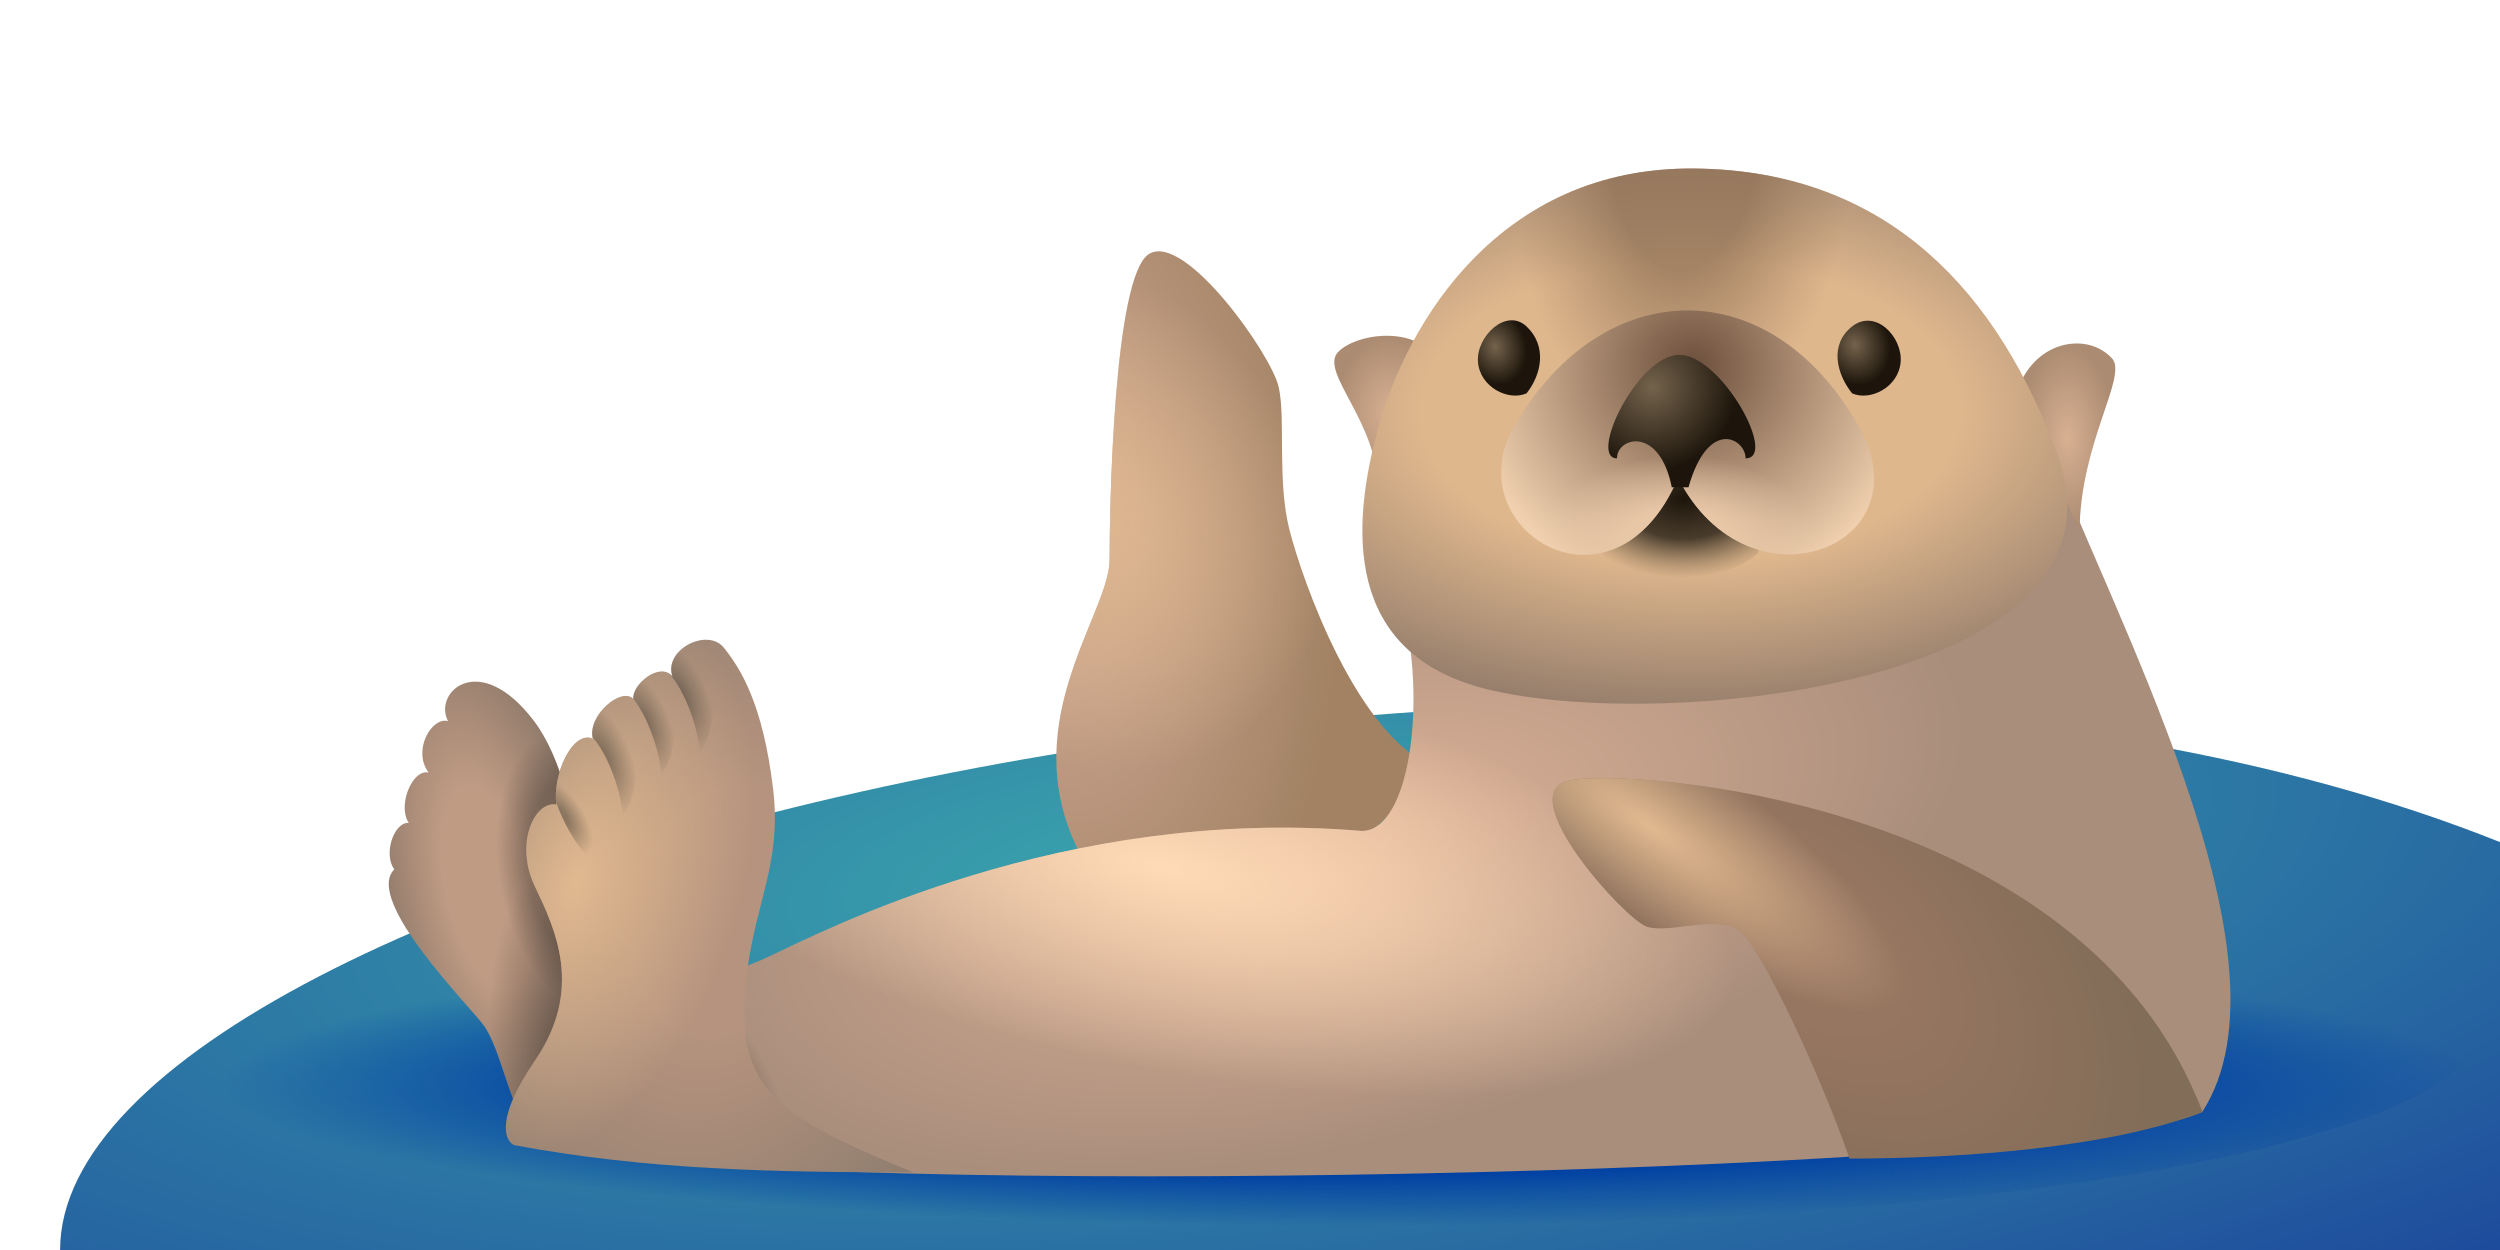
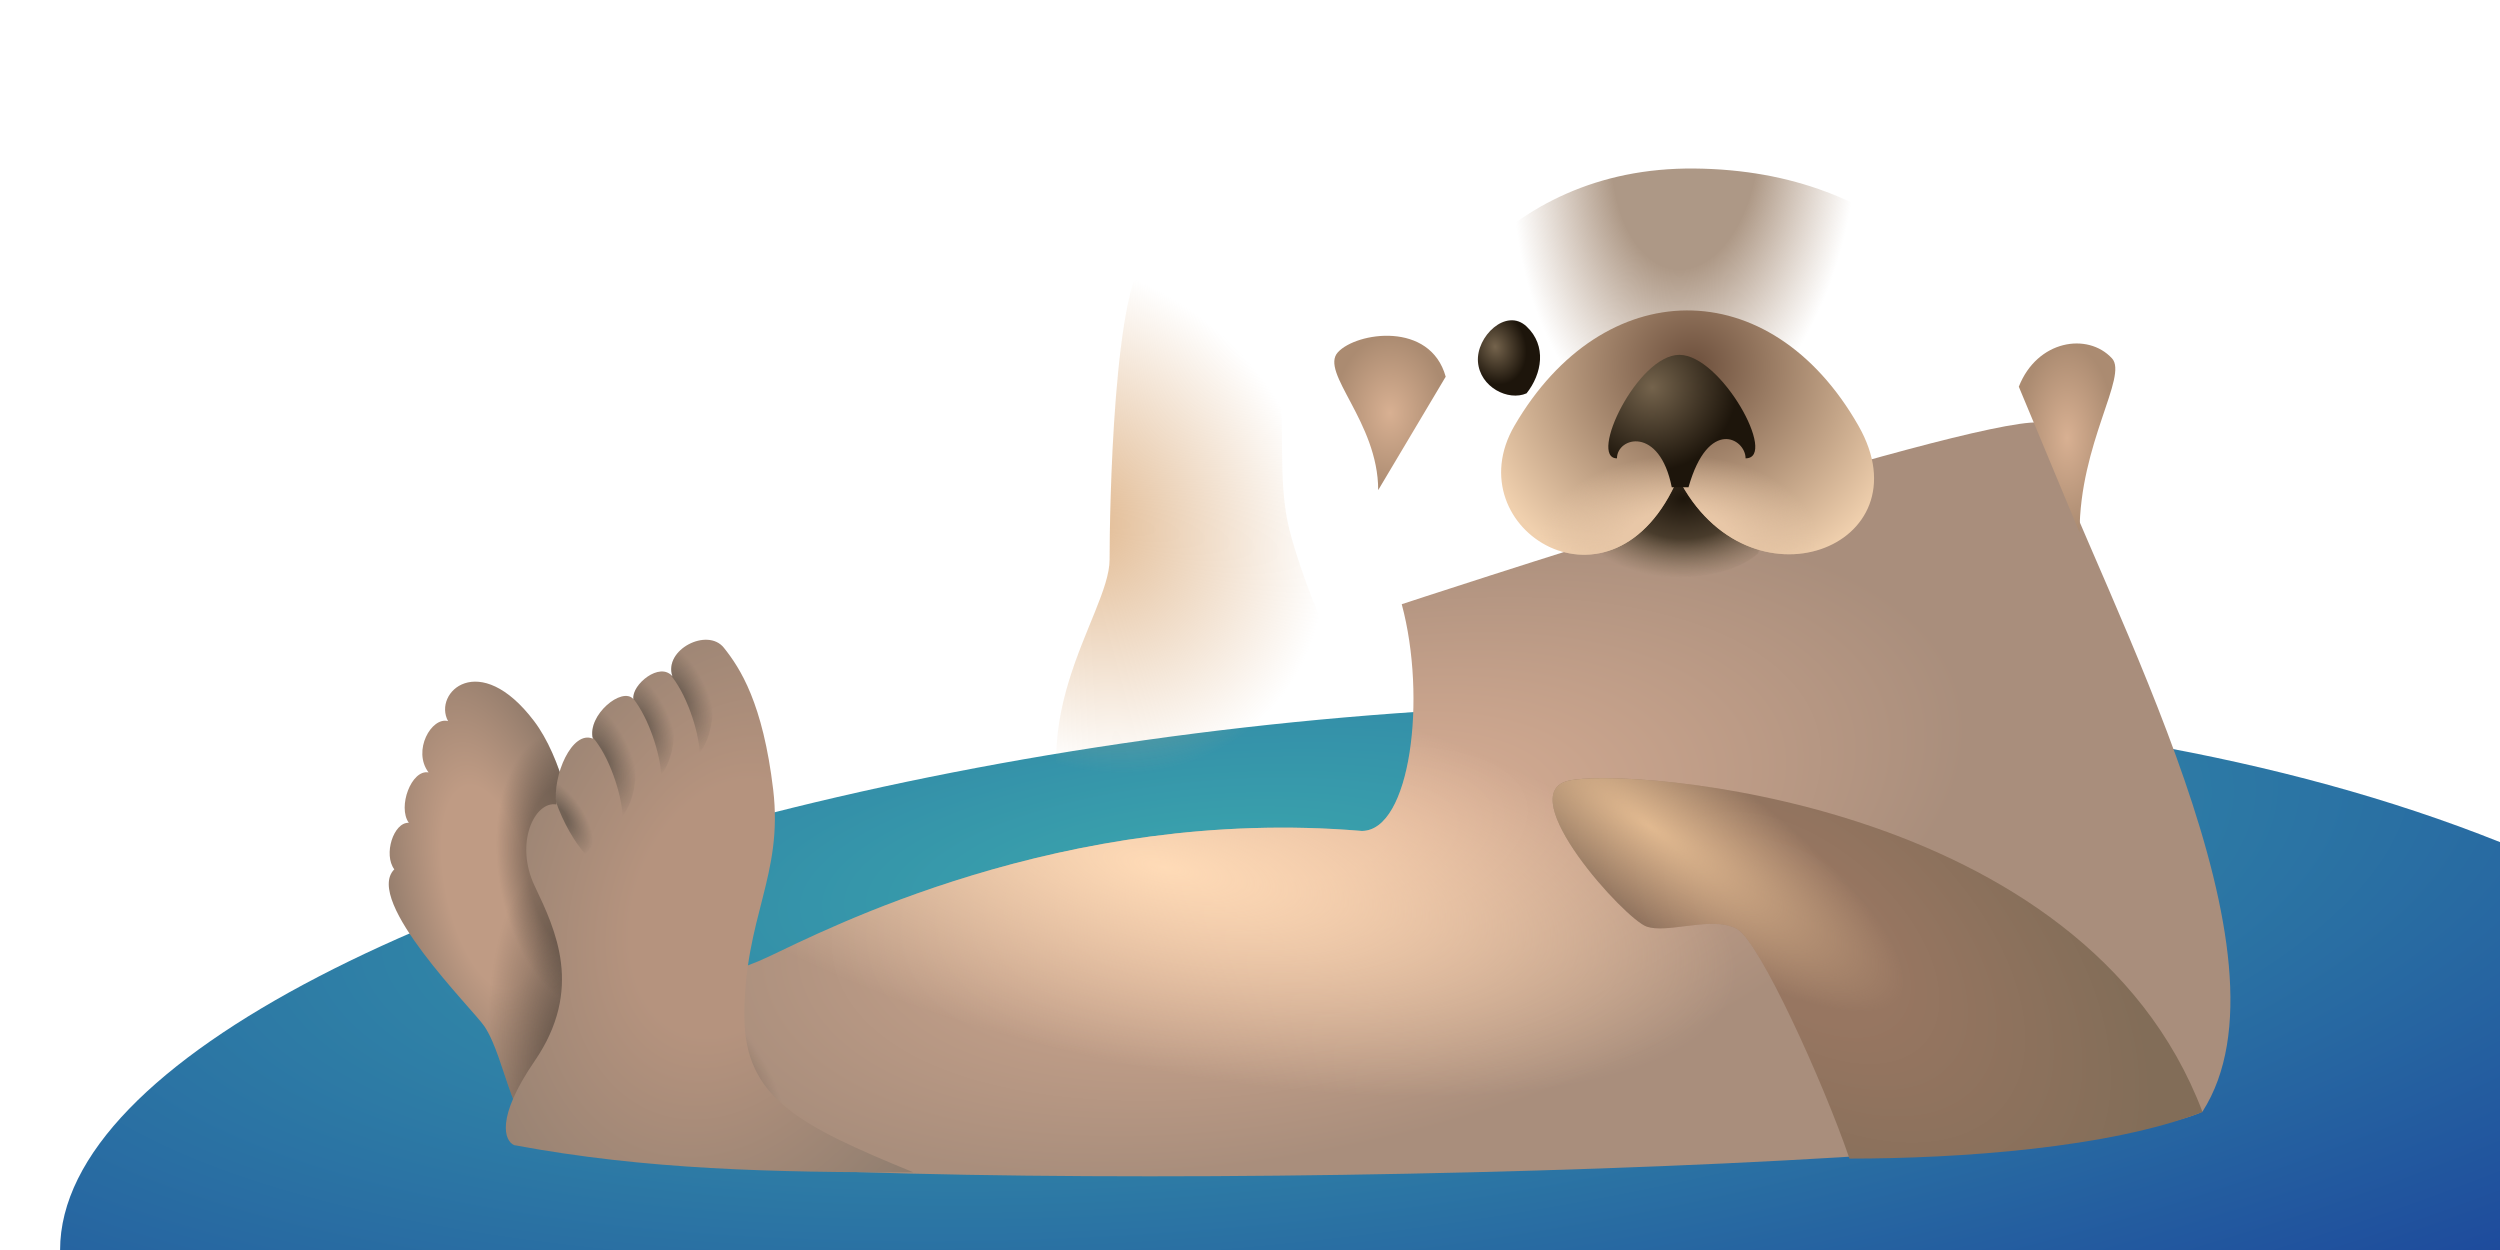
<svg xmlns="http://www.w3.org/2000/svg" viewBox="0 0 240 120" fill="none">
  <path d="M240 80.843C156.22 47.341 5.769 83.453 5.769 120H240V80.843Z" fill="url(#paint0_radial_1750_4813)" />
-   <path d="M124.709 117.711C9.33 117.335 8.128 101.534 37.273 96.267C85.548 93.258 189.67 88.066 219.957 91.377C257.815 95.515 240.087 118.087 124.709 117.711Z" fill="url(#paint1_radial_1750_4813)" />
-   <path d="M106.521 53.727C106.522 59.08 96.851 69.959 104.104 82.737L125.861 85.5L137.948 73.758C130.35 70.995 124.997 55.627 123.789 50.878C122.58 46.13 123.443 40.258 122.753 37.15C122.062 34.042 113.773 22.3 110.32 24.372C106.866 26.444 106.521 49.224 106.521 53.727Z" fill="url(#paint2_radial_1750_4813)" />
  <path d="M106.521 53.727C106.522 59.08 96.851 69.959 104.104 82.737L125.861 85.5L137.948 73.758C130.35 70.995 124.997 55.627 123.789 50.878C122.58 46.13 123.443 40.258 122.753 37.15C122.062 34.042 113.773 22.3 110.32 24.372C106.866 26.444 106.521 49.224 106.521 53.727Z" fill="url(#paint3_radial_1750_4813)" />
  <path d="M73.747 91.859C68.566 94.277 64.767 94.622 57.86 87.024V110.854C87.906 114.998 199.355 112.581 211.442 106.71C220.962 91.859 202.581 58.845 195.721 40.552C188.465 40.26 134.567 58.004 134.567 58.004C136.985 66.983 135.427 79.772 130.73 79.772C102.066 77.354 78.927 89.442 73.747 91.859Z" fill="url(#paint4_radial_1750_4813)" />
  <path d="M73.747 91.859C68.566 94.277 64.767 94.622 57.86 87.024V110.854C87.906 114.998 199.355 112.581 211.442 106.71C220.962 91.859 202.581 58.845 195.721 40.552C188.465 40.26 134.567 58.004 134.567 58.004C136.985 66.983 135.427 79.772 130.73 79.772C102.066 77.354 78.927 89.442 73.747 91.859Z" fill="url(#paint5_radial_1750_4813)" />
  <path d="M73.747 91.859C68.566 94.277 64.767 94.622 57.86 87.024V110.854C87.906 114.998 199.355 112.581 211.442 106.71C220.962 91.859 202.581 58.845 195.721 40.552C188.465 40.26 134.567 58.004 134.567 58.004C136.985 66.983 135.427 79.772 130.73 79.772C102.066 77.354 78.927 89.442 73.747 91.859Z" fill="url(#paint6_radial_1750_4813)" />
  <path d="M211.442 106.754C200.009 76.509 155.973 73.663 150.565 74.948C145.107 76.246 156.004 88.273 158.098 88.963C159.009 89.263 160.323 89.096 161.71 88.919C163.512 88.69 165.44 88.445 166.769 89.189C168.89 90.376 175.04 103.875 177.548 111.225C188.077 111.225 202.5 110.215 211.442 106.754Z" fill="url(#paint7_radial_1750_4813)" />
  <path d="M211.442 106.754C200.009 76.509 155.973 73.663 150.565 74.948C145.107 76.246 156.004 88.273 158.098 88.963C159.009 89.263 160.323 89.096 161.71 88.919C163.512 88.69 165.44 88.445 166.769 89.189C168.89 90.376 175.04 103.875 177.548 111.225C188.077 111.225 202.5 110.215 211.442 106.754Z" fill="url(#paint8_radial_1750_4813)" />
  <path d="M43.013 69.227C41.534 66.485 46.014 62.284 51.273 69.227C56.532 76.169 56.641 93.597 56.641 93.597L52.701 109.408C49.24 109.251 48.629 101.689 46.503 98.529C45.392 96.879 34.865 86.459 37.853 83.455C36.787 82.032 37.78 78.93 39.246 78.987C38.151 77.469 39.496 73.843 41.144 74.154C39.56 72.066 41.43 68.792 43.013 69.227Z" fill="url(#paint9_radial_1750_4813)" />
  <path d="M43.013 69.227C41.534 66.485 46.014 62.284 51.273 69.227C56.532 76.169 56.641 93.597 56.641 93.597L52.701 109.408C49.24 109.251 48.629 101.689 46.503 98.529C45.392 96.879 34.865 86.459 37.853 83.455C36.787 82.032 37.78 78.93 39.246 78.987C38.151 77.469 39.496 73.843 41.144 74.154C39.56 72.066 41.43 68.792 43.013 69.227Z" fill="url(#paint10_radial_1750_4813)" />
  <path d="M43.013 69.227C41.534 66.485 46.014 62.284 51.273 69.227C56.532 76.169 56.641 93.597 56.641 93.597L52.701 109.408C49.24 109.251 48.629 101.689 46.503 98.529C45.392 96.879 34.865 86.459 37.853 83.455C36.787 82.032 37.78 78.93 39.246 78.987C38.151 77.469 39.496 73.843 41.144 74.154C39.56 72.066 41.43 68.792 43.013 69.227Z" fill="url(#paint11_radial_1750_4813)" />
  <path d="M74.225 75.796C75.211 84.084 71.462 88.03 71.462 97.501C71.462 105.394 76.642 108.009 87.692 112.547C74.225 112.547 62.067 112.308 49.361 109.933C48.441 109.538 47.546 107.368 51.335 101.843C56.049 94.968 53.334 89.267 51.363 85.128L51.335 85.07C49.362 80.926 51.335 76.881 53.407 77.227C53.012 74.415 54.936 70.074 56.91 70.912C56.367 68.643 59.721 65.88 60.807 67.114C60.609 65.733 63.372 63.463 64.556 64.943C63.668 62.378 67.91 60.208 69.489 62.181C71.067 64.154 73.238 67.509 74.225 75.796Z" fill="url(#paint12_radial_1750_4813)" />
-   <path d="M74.225 75.796C75.211 84.084 71.462 88.03 71.462 97.501C71.462 105.394 76.642 108.009 87.692 112.547C74.225 112.547 62.067 112.308 49.361 109.933C48.441 109.538 47.546 107.368 51.335 101.843C56.049 94.968 53.334 89.267 51.363 85.128L51.335 85.07C49.362 80.926 51.335 76.881 53.407 77.227C53.012 74.415 54.936 70.074 56.91 70.912C56.367 68.643 59.721 65.88 60.807 67.114C60.609 65.733 63.372 63.463 64.556 64.943C63.668 62.378 67.91 60.208 69.489 62.181C71.067 64.154 73.238 67.509 74.225 75.796Z" fill="url(#paint13_radial_1750_4813)" />
  <path fill-rule="evenodd" clip-rule="evenodd" d="M64.256 64.666C65.868 66.457 67.081 70.153 67.17 72.244C68.621 70.503 69.314 65.823 66.458 61.689C65.135 62.235 64.066 63.529 64.555 64.943C64.464 64.829 64.364 64.738 64.256 64.666Z" fill="url(#paint14_radial_1750_4813)" />
  <path fill-rule="evenodd" clip-rule="evenodd" d="M60.804 67.079C60.701 66.111 62.004 64.734 63.198 64.496C65.534 68.45 64.841 72.72 63.471 74.365C63.386 72.382 62.291 68.955 60.804 67.079Z" fill="url(#paint15_radial_1750_4813)" />
  <path fill-rule="evenodd" clip-rule="evenodd" d="M56.879 70.759C56.669 69.466 57.658 68.048 58.736 67.314C58.783 67.376 58.832 67.441 58.881 67.508C61.94 71.701 61.249 76.536 59.769 78.312C59.681 76.23 58.479 72.559 56.879 70.759Z" fill="url(#paint16_radial_1750_4813)" />
  <path fill-rule="evenodd" clip-rule="evenodd" d="M55.597 71.066C55.85 71.41 56.062 71.981 56.201 72.836C56.408 74.109 56.638 75.169 56.836 76.08C57.434 78.837 57.736 80.229 56.202 81.999C55.208 80.93 54.043 78.922 53.381 76.989C53.182 74.836 54.233 71.939 55.597 71.066Z" fill="url(#paint17_radial_1750_4813)" />
  <path d="M128.44 33.813C130.225 31.88 137.3 30.808 138.787 36.163L132.307 47.05C132.307 40.506 126.655 35.747 128.44 33.813Z" fill="url(#paint18_radial_1750_4813)" />
  <path d="M202.75 34.402C200.416 31.874 195.556 32.652 193.806 37.124L199.639 51.123C199.639 42.568 204.315 36.098 202.75 34.402Z" fill="url(#paint19_radial_1750_4813)" />
-   <path d="M162.699 16.179C143.84 15.984 135.09 31.149 132.368 40.87C129.646 50.591 128.983 62.722 142.674 66.145C159.551 70.364 205.667 65.756 197.501 43.592C191.913 28.425 181.558 16.373 162.699 16.179Z" fill="url(#paint20_radial_1750_4813)" />
  <path d="M162.699 16.179C143.84 15.984 135.09 31.149 132.368 40.87C129.646 50.591 128.983 62.722 142.674 66.145C159.551 70.364 205.667 65.756 197.501 43.592C191.913 28.425 181.558 16.373 162.699 16.179Z" fill="url(#paint21_radial_1750_4813)" />
  <path d="M141.885 34.746C141.691 32.315 144.593 29.496 146.552 31.343C148.51 33.191 148.029 35.893 146.552 37.759C144.803 38.537 142.08 37.176 141.885 34.746Z" fill="url(#paint22_radial_1750_4813)" />
  <path d="M169.434 50.139L168.781 53.142C164.88 56.456 157.035 55.617 153.827 53.898V50.139L160.613 44.37L169.434 50.139Z" fill="url(#paint23_radial_1750_4813)" />
-   <path d="M182.463 34.746C182.657 32.316 180.004 29.594 177.797 31.343C175.589 33.093 176.319 35.893 177.797 37.76C179.546 38.538 182.269 37.176 182.463 34.746Z" fill="url(#paint24_radial_1750_4813)" />
  <path d="M161.095 45.879C154.905 60.312 139.616 50.792 145.385 40.873C153.881 26.265 169.917 25.954 178.413 40.873C185.048 52.523 167.885 59.158 161.095 45.879Z" fill="url(#paint25_radial_1750_4813)" />
  <path d="M161.095 45.879C154.905 60.312 139.616 50.792 145.385 40.873C153.881 26.265 169.917 25.954 178.413 40.873C185.048 52.523 167.885 59.158 161.095 45.879Z" fill="url(#paint26_radial_1750_4813)" />
  <path d="M155.229 44.001C152.453 44.001 157.202 34.066 161.22 34.066C165.237 34.066 170.717 44.001 167.576 44.001C167.576 42.102 163.996 40.056 162.096 46.778H160.489C159.32 40.86 155.229 41.956 155.229 44.001Z" fill="url(#paint27_radial_1750_4813)" />
  <defs>
    <radialGradient id="paint0_radial_1750_4813" cx="0" cy="0" r="1" gradientUnits="userSpaceOnUse" gradientTransform="translate(116.1 83.888) rotate(84.609) scale(72.219 233.588)">
      <stop stop-color="#3BA6AD" />
      <stop offset="1" stop-color="#183999" />
    </radialGradient>
    <radialGradient id="paint1_radial_1750_4813" cx="0" cy="0" r="1" gradientUnits="userSpaceOnUse" gradientTransform="translate(129.619 104.014) rotate(180) scale(108.272 13.702)">
      <stop offset="0.638" stop-color="#0141A3" />
      <stop offset="1" stop-color="#0141A3" stop-opacity="0" />
    </radialGradient>
    <radialGradient id="paint2_radial_1750_4813" cx="0" cy="0" r="1" gradientUnits="userSpaceOnUse" gradientTransform="translate(101.407 51.655) rotate(85.022) scale(58.933 33.346)">
      <stop offset="0.218" stop-color="#C5A08A" />
      <stop offset="0.81" stop-color="#A28263" />
    </radialGradient>
    <radialGradient id="paint3_radial_1750_4813" cx="0" cy="0" r="1" gradientUnits="userSpaceOnUse" gradientTransform="translate(103.758 49.583) rotate(52.466) scale(26.131 21.894)">
      <stop stop-color="#E1B990" />
      <stop offset="1" stop-color="#E1B990" stop-opacity="0" />
    </radialGradient>
    <radialGradient id="paint4_radial_1750_4813" cx="0" cy="0" r="1" gradientUnits="userSpaceOnUse" gradientTransform="translate(127.277 81.499) rotate(76.638) scale(38.41 85.543)">
      <stop offset="0.063" stop-color="#DBB096" />
      <stop offset="0.74" stop-color="#A98E7C" />
    </radialGradient>
    <radialGradient id="paint5_radial_1750_4813" cx="0" cy="0" r="1" gradientUnits="userSpaceOnUse" gradientTransform="translate(60.278 103.601) rotate(38.135) scale(17.25 11.168)">
      <stop offset="0.195" stop-color="#3A322B" />
      <stop offset="1" stop-color="#3A322B" stop-opacity="0" />
    </radialGradient>
    <radialGradient id="paint6_radial_1750_4813" cx="0" cy="0" r="1" gradientUnits="userSpaceOnUse" gradientTransform="translate(111.736 83.225) rotate(11.725) scale(56.082 19.302)">
      <stop stop-color="#FFDBB7" />
      <stop offset="1" stop-color="#FFDBB7" stop-opacity="0" />
    </radialGradient>
    <radialGradient id="paint7_radial_1750_4813" cx="0" cy="0" r="1" gradientUnits="userSpaceOnUse" gradientTransform="translate(172.97 90.049) rotate(40.031) scale(49.015 28.366)">
      <stop offset="0.218" stop-color="#977661" />
      <stop offset="0.81" stop-color="#826D58" />
    </radialGradient>
    <radialGradient id="paint8_radial_1750_4813" cx="0" cy="0" r="1" gradientUnits="userSpaceOnUse" gradientTransform="translate(158.354 79.316) rotate(34.522) scale(29.073 8.201)">
      <stop stop-color="#E1B990" />
      <stop offset="1" stop-color="#E1B990" stop-opacity="0" />
    </radialGradient>
    <radialGradient id="paint9_radial_1750_4813" cx="0" cy="0" r="1" gradientUnits="userSpaceOnUse" gradientTransform="translate(46.87 85.181) rotate(77.833) scale(39.035 15.947)">
      <stop offset="0.254" stop-color="#BF9B84" />
      <stop offset="1" stop-color="#645B52" />
    </radialGradient>
    <radialGradient id="paint10_radial_1750_4813" cx="0" cy="0" r="1" gradientUnits="userSpaceOnUse" gradientTransform="translate(56.299 105.386) rotate(-97.681) scale(22.822 9.032)">
      <stop offset="0.425" stop-color="#3A322B" stop-opacity="0.5" />
      <stop offset="1" stop-color="#3A322B" stop-opacity="0" />
    </radialGradient>
    <radialGradient id="paint11_radial_1750_4813" cx="0" cy="0" r="1" gradientUnits="userSpaceOnUse" gradientTransform="translate(55.399 83.653) rotate(80.407) scale(13.503 7.541)">
      <stop offset="0.626" stop-color="#3A322B" stop-opacity="0.4" />
      <stop offset="1" stop-color="#3A322B" stop-opacity="0" />
    </radialGradient>
    <radialGradient id="paint12_radial_1750_4813" cx="0" cy="0" r="1" gradientUnits="userSpaceOnUse" gradientTransform="translate(69.883 87.252) rotate(108.786) scale(49.406 35)">
      <stop offset="0.254" stop-color="#B5937E" />
      <stop offset="1" stop-color="#82766A" />
    </radialGradient>
    <radialGradient id="paint13_radial_1750_4813" cx="0" cy="0" r="1" gradientUnits="userSpaceOnUse" gradientTransform="translate(55.398 84.778) rotate(107.822) scale(27.46 15.732)">
      <stop stop-color="#E1B990" />
      <stop offset="1" stop-color="#E1B990" stop-opacity="0" />
    </radialGradient>
    <radialGradient id="paint14_radial_1750_4813" cx="0" cy="0" r="1" gradientUnits="userSpaceOnUse" gradientTransform="translate(65.099 66.967) rotate(65.389) scale(5.805 2.851)">
      <stop offset="0.224" stop-color="#272723" stop-opacity="0.4" />
      <stop offset="1" stop-color="#35352E" stop-opacity="0" />
    </radialGradient>
    <radialGradient id="paint15_radial_1750_4813" cx="0" cy="0" r="1" gradientUnits="userSpaceOnUse" gradientTransform="translate(61.592 69.431) rotate(65.23) scale(5.434 2.682)">
      <stop offset="0.224" stop-color="#272723" stop-opacity="0.4" />
      <stop offset="1" stop-color="#35352E" stop-opacity="0" />
    </radialGradient>
    <radialGradient id="paint16_radial_1750_4813" cx="0" cy="0" r="1" gradientUnits="userSpaceOnUse" gradientTransform="translate(57.694 72.812) rotate(66.249) scale(6.008 2.873)">
      <stop offset="0.224" stop-color="#272723" stop-opacity="0.4" />
      <stop offset="1" stop-color="#35352E" stop-opacity="0" />
    </radialGradient>
    <radialGradient id="paint17_radial_1750_4813" cx="0" cy="0" r="1" gradientUnits="userSpaceOnUse" gradientTransform="translate(53.871 78.389) rotate(54.392) scale(4.44 2.057)">
      <stop offset="0.224" stop-color="#272723" stop-opacity="0.4" />
      <stop offset="1" stop-color="#35352E" stop-opacity="0" />
    </radialGradient>
    <radialGradient id="paint18_radial_1750_4813" cx="0" cy="0" r="1" gradientUnits="userSpaceOnUse" gradientTransform="translate(133.439 39.642) rotate(90) scale(7.408 5.348)">
      <stop stop-color="#D8B092" />
      <stop offset="1" stop-color="#AB8B71" />
    </radialGradient>
    <radialGradient id="paint19_radial_1750_4813" cx="0" cy="0" r="1" gradientUnits="userSpaceOnUse" gradientTransform="translate(198.438 42.048) rotate(90) scale(9.075 4.632)">
      <stop stop-color="#D8B092" />
      <stop offset="1" stop-color="#AB8B71" />
    </radialGradient>
    <radialGradient id="paint20_radial_1750_4813" cx="0" cy="0" r="1" gradientUnits="userSpaceOnUse" gradientTransform="translate(162.231 39.51) rotate(90) scale(34.996 62.712)">
      <stop offset="0.411" stop-color="#DFB78D" />
      <stop offset="0.893" stop-color="#8A7567" />
    </radialGradient>
    <radialGradient id="paint21_radial_1750_4813" cx="0" cy="0" r="1" gradientUnits="userSpaceOnUse" gradientTransform="translate(161.827 13.869) rotate(94.125) scale(28.07 16.496)">
      <stop offset="0.429" stop-color="#8B6D53" stop-opacity="0.7" />
      <stop offset="1" stop-color="#9D7B5E" stop-opacity="0" />
    </radialGradient>
    <radialGradient id="paint22_radial_1750_4813" cx="0" cy="0" r="1" gradientUnits="userSpaceOnUse" gradientTransform="translate(143.536 33.288) rotate(72.956) scale(3.693 2.947)">
      <stop stop-color="#74634C" />
      <stop offset="1" stop-color="#1D150B" />
    </radialGradient>
    <radialGradient id="paint23_radial_1750_4813" cx="0" cy="0" r="1" gradientUnits="userSpaceOnUse" gradientTransform="translate(161.631 47.873) rotate(90) scale(7.623 11.476)">
      <stop stop-color="#1D150B" />
      <stop offset="0.505" stop-color="#493C2C" />
      <stop offset="1" stop-color="#74634C" stop-opacity="0" />
    </radialGradient>
    <radialGradient id="paint24_radial_1750_4813" cx="0" cy="0" r="1" gradientUnits="userSpaceOnUse" gradientTransform="translate(178.059 33.093) rotate(69.537) scale(3.943 3.329)">
      <stop stop-color="#74634C" />
      <stop offset="1" stop-color="#1D150B" />
    </radialGradient>
    <radialGradient id="paint25_radial_1750_4813" cx="0" cy="0" r="1" gradientUnits="userSpaceOnUse" gradientTransform="translate(162.498 35.232) rotate(89.536) scale(24.177 24.177)">
      <stop stop-color="#6C4F3C" />
      <stop offset="0.906" stop-color="#F0D0AE" />
    </radialGradient>
    <radialGradient id="paint26_radial_1750_4813" cx="0" cy="0" r="1" gradientUnits="userSpaceOnUse" gradientTransform="translate(161.106 52.523) rotate(89.061) scale(8.799 13.474)">
      <stop offset="0.406" stop-color="#E8C7A7" />
      <stop offset="1" stop-color="#E8C7A7" stop-opacity="0" />
    </radialGradient>
    <radialGradient id="paint27_radial_1750_4813" cx="0" cy="0" r="1" gradientUnits="userSpaceOnUse" gradientTransform="translate(158.616 37.177) rotate(69.267) scale(8.014 8.168)">
      <stop stop-color="#74634C" />
      <stop offset="1" stop-color="#1D150B" />
    </radialGradient>
  </defs>
</svg>